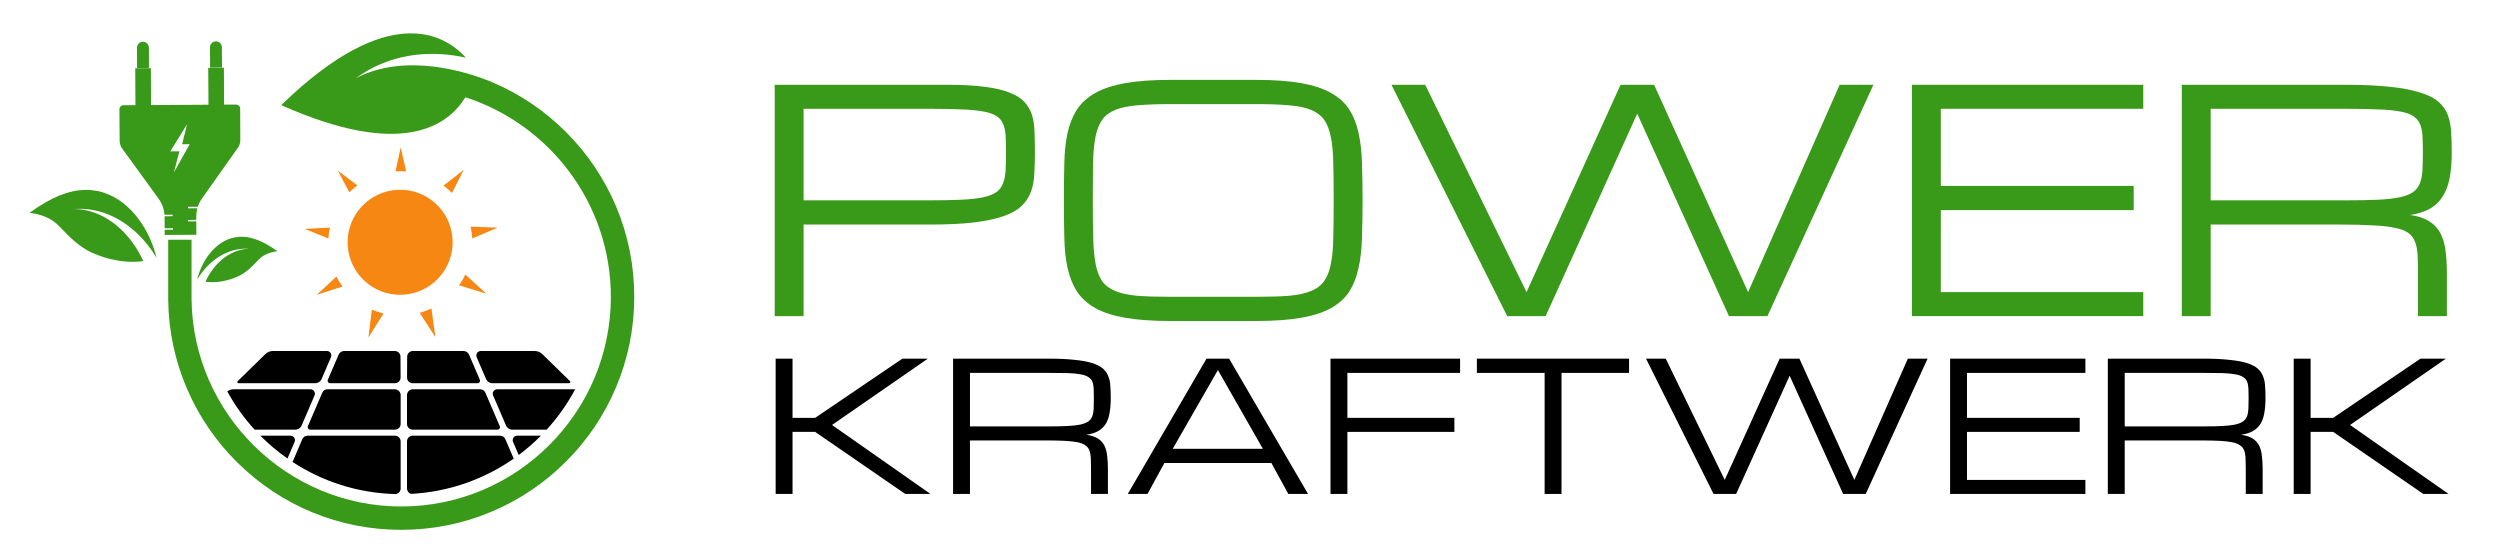
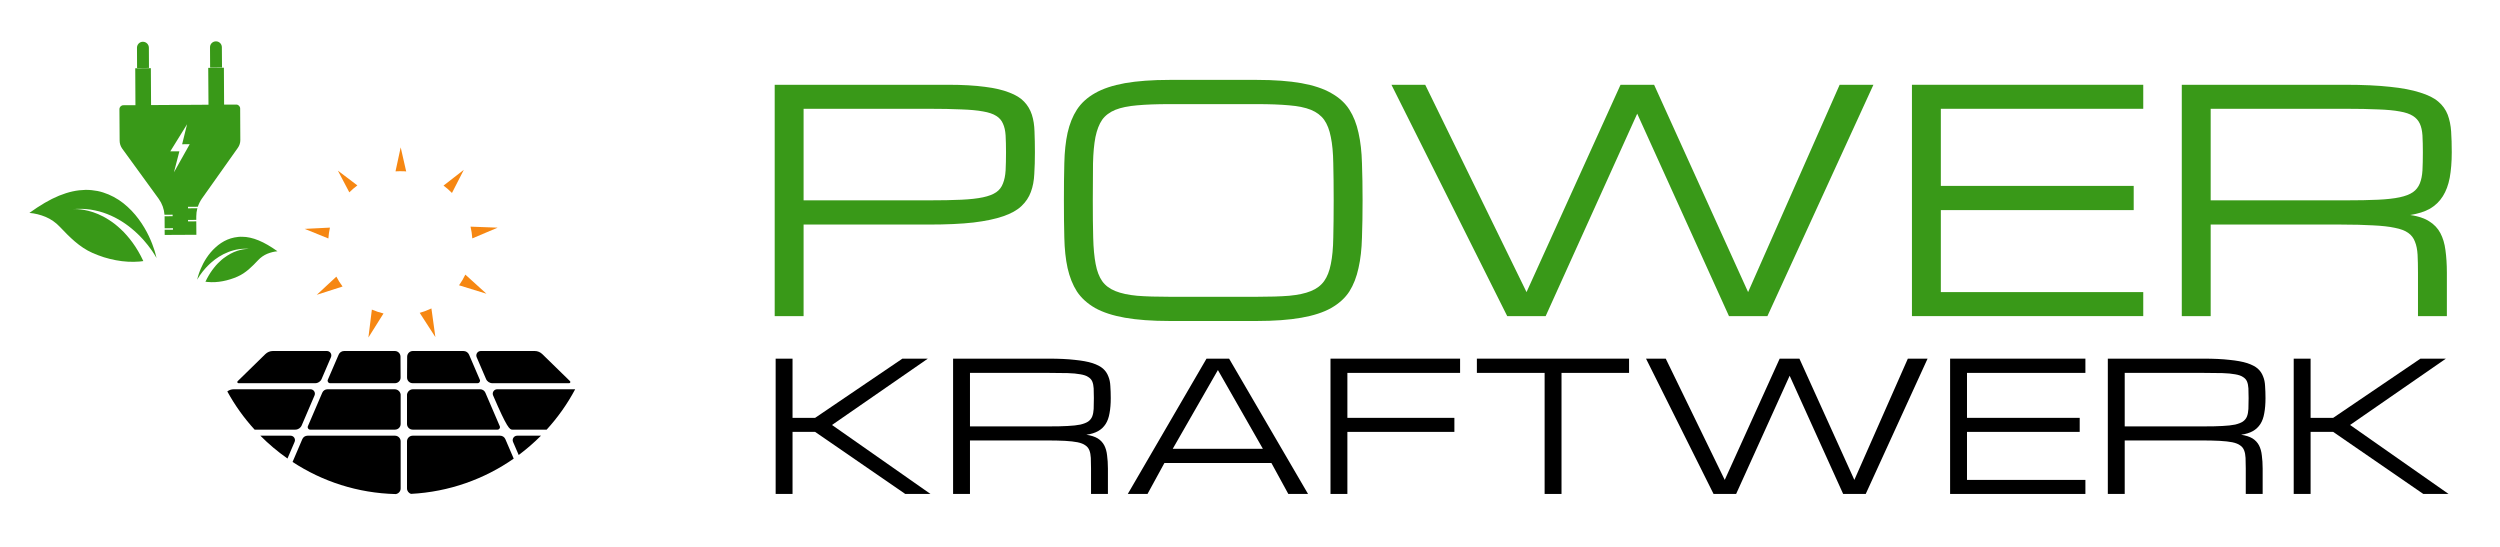
<svg xmlns="http://www.w3.org/2000/svg" version="1.0" preserveAspectRatio="xMidYMid meet" height="56" viewBox="0 0 192 42" zoomAndPan="magnify" width="256">
  <defs>
    <g />
    <clipPath id="b206f4f4d9">
      <path clip-rule="nonzero" d="M 2.234 14 L 13 14 L 13 21 L 2.234 21 Z M 2.234 14" />
    </clipPath>
    <clipPath id="e54b026f7f">
-       <path clip-rule="nonzero" d="M 12 2 L 49 2 L 49 40.957 L 12 40.957 Z M 12 2" />
-     </clipPath>
+       </clipPath>
  </defs>
  <g fill-opacity="1" fill="#399918">
    <g transform="translate(57.278, 24.277)">
      <g>
        <path d="M 2.219 -17.766 L 15.562 -17.766 C 16.664 -17.766 17.598 -17.711 18.359 -17.609 C 19.117 -17.516 19.742 -17.367 20.234 -17.172 C 20.734 -16.984 21.113 -16.75 21.375 -16.469 C 21.645 -16.188 21.844 -15.852 21.969 -15.469 C 22.094 -15.082 22.16 -14.648 22.172 -14.172 C 22.191 -13.691 22.203 -13.16 22.203 -12.578 C 22.203 -11.984 22.188 -11.43 22.156 -10.922 C 22.133 -10.41 22.047 -9.945 21.891 -9.531 C 21.742 -9.125 21.504 -8.766 21.172 -8.453 C 20.848 -8.141 20.383 -7.879 19.781 -7.672 C 19.176 -7.461 18.41 -7.301 17.484 -7.188 C 16.555 -7.082 15.41 -7.031 14.047 -7.031 L 4.438 -7.031 L 4.438 0 L 2.219 0 Z M 4.438 -8.891 L 14.047 -8.891 C 15.035 -8.891 15.867 -8.906 16.547 -8.938 C 17.223 -8.969 17.781 -9.031 18.219 -9.125 C 18.656 -9.219 18.992 -9.348 19.234 -9.516 C 19.473 -9.68 19.645 -9.906 19.75 -10.188 C 19.863 -10.469 19.93 -10.801 19.953 -11.188 C 19.973 -11.582 19.984 -12.047 19.984 -12.578 C 19.984 -13.078 19.973 -13.508 19.953 -13.875 C 19.93 -14.238 19.863 -14.539 19.75 -14.781 C 19.645 -15.031 19.473 -15.227 19.234 -15.375 C 18.992 -15.531 18.656 -15.645 18.219 -15.719 C 17.781 -15.801 17.223 -15.852 16.547 -15.875 C 15.867 -15.906 15.035 -15.922 14.047 -15.922 L 4.438 -15.922 Z M 4.438 -8.891" />
      </g>
    </g>
    <g transform="translate(80.224, 24.277)">
      <g>
        <path d="M 16.297 -18.141 C 17.648 -18.141 18.789 -18.055 19.719 -17.891 C 20.656 -17.723 21.422 -17.469 22.016 -17.125 C 22.617 -16.789 23.082 -16.367 23.406 -15.859 C 23.727 -15.359 23.961 -14.766 24.109 -14.078 C 24.266 -13.391 24.352 -12.613 24.375 -11.75 C 24.406 -10.883 24.422 -9.93 24.422 -8.891 C 24.422 -7.836 24.406 -6.879 24.375 -6.016 C 24.352 -5.148 24.266 -4.375 24.109 -3.688 C 23.961 -3 23.727 -2.398 23.406 -1.891 C 23.082 -1.391 22.617 -0.969 22.016 -0.625 C 21.422 -0.289 20.656 -0.039 19.719 0.125 C 18.789 0.289 17.648 0.375 16.297 0.375 L 9.609 0.375 C 8.254 0.375 7.109 0.289 6.172 0.125 C 5.242 -0.039 4.477 -0.289 3.875 -0.625 C 3.281 -0.969 2.816 -1.391 2.484 -1.891 C 2.16 -2.398 1.922 -3 1.766 -3.688 C 1.617 -4.375 1.535 -5.148 1.516 -6.016 C 1.492 -6.879 1.484 -7.836 1.484 -8.891 C 1.484 -9.93 1.492 -10.883 1.516 -11.75 C 1.535 -12.613 1.617 -13.391 1.766 -14.078 C 1.922 -14.766 2.16 -15.359 2.484 -15.859 C 2.816 -16.367 3.281 -16.789 3.875 -17.125 C 4.477 -17.469 5.242 -17.723 6.172 -17.891 C 7.109 -18.055 8.254 -18.141 9.609 -18.141 Z M 16.297 -1.484 C 17.273 -1.484 18.102 -1.508 18.781 -1.562 C 19.457 -1.625 20.016 -1.742 20.453 -1.922 C 20.891 -2.098 21.227 -2.352 21.469 -2.688 C 21.707 -3.02 21.879 -3.457 21.984 -4 C 22.098 -4.551 22.16 -5.223 22.172 -6.016 C 22.191 -6.816 22.203 -7.773 22.203 -8.891 C 22.203 -9.992 22.191 -10.941 22.172 -11.734 C 22.16 -12.535 22.098 -13.207 21.984 -13.75 C 21.879 -14.301 21.707 -14.742 21.469 -15.078 C 21.227 -15.41 20.891 -15.664 20.453 -15.844 C 20.016 -16.02 19.457 -16.133 18.781 -16.188 C 18.113 -16.25 17.285 -16.281 16.297 -16.281 L 9.609 -16.281 C 8.617 -16.281 7.785 -16.25 7.109 -16.188 C 6.441 -16.133 5.883 -16.02 5.438 -15.844 C 5 -15.664 4.66 -15.41 4.422 -15.078 C 4.191 -14.742 4.02 -14.301 3.906 -13.75 C 3.801 -13.207 3.738 -12.535 3.719 -11.734 C 3.707 -10.941 3.703 -9.992 3.703 -8.891 C 3.703 -7.773 3.711 -6.816 3.734 -6.016 C 3.754 -5.223 3.816 -4.551 3.922 -4 C 4.023 -3.457 4.191 -3.02 4.422 -2.688 C 4.66 -2.352 5 -2.098 5.438 -1.922 C 5.883 -1.742 6.441 -1.625 7.109 -1.562 C 7.785 -1.508 8.617 -1.484 9.609 -1.484 Z M 16.297 -1.484" />
      </g>
    </g>
    <g transform="translate(106.129, 24.277)">
      <g>
        <path d="M 18.328 -17.766 L 20.906 -17.766 L 28.125 -1.844 L 35.156 -17.766 L 37.75 -17.766 L 29.609 0 L 26.656 0 L 19.609 -15.547 L 12.578 0 L 9.625 0 L 0.734 -17.766 L 3.328 -17.766 L 11.109 -1.844 Z M 18.328 -17.766" />
      </g>
    </g>
    <g transform="translate(144.618, 24.277)">
      <g>
        <path d="M 2.219 0 L 2.219 -17.766 L 19.984 -17.766 L 19.984 -15.922 L 4.438 -15.922 L 4.438 -10 L 19.25 -10 L 19.25 -8.141 L 4.438 -8.141 L 4.438 -1.844 L 19.984 -1.844 L 19.984 0 Z M 2.219 0" />
      </g>
    </g>
    <g transform="translate(165.342, 24.277)">
      <g>
        <path d="M 22.578 0 L 20.359 0 L 20.359 -3.328 C 20.359 -3.867 20.348 -4.332 20.328 -4.719 C 20.305 -5.113 20.238 -5.445 20.125 -5.719 C 20.02 -6 19.848 -6.223 19.609 -6.391 C 19.367 -6.566 19.023 -6.695 18.578 -6.781 C 18.141 -6.875 17.582 -6.938 16.906 -6.969 C 16.238 -7.008 15.41 -7.031 14.422 -7.031 L 4.438 -7.031 L 4.438 0 L 2.219 0 L 2.219 -17.766 L 14.797 -17.766 C 16.148 -17.766 17.289 -17.711 18.219 -17.609 C 19.145 -17.516 19.91 -17.367 20.516 -17.172 C 21.129 -16.984 21.598 -16.75 21.922 -16.469 C 22.254 -16.188 22.492 -15.852 22.641 -15.469 C 22.785 -15.082 22.875 -14.648 22.906 -14.172 C 22.938 -13.691 22.953 -13.16 22.953 -12.578 C 22.953 -11.836 22.898 -11.188 22.797 -10.625 C 22.691 -10.07 22.516 -9.598 22.266 -9.203 C 22.016 -8.805 21.688 -8.488 21.281 -8.25 C 20.875 -8.02 20.363 -7.859 19.75 -7.766 C 20.363 -7.68 20.852 -7.52 21.219 -7.281 C 21.594 -7.051 21.879 -6.75 22.078 -6.375 C 22.273 -6.008 22.406 -5.57 22.469 -5.062 C 22.539 -4.551 22.578 -3.973 22.578 -3.328 Z M 4.438 -8.891 L 14.797 -8.891 C 15.785 -8.891 16.613 -8.906 17.281 -8.938 C 17.957 -8.969 18.516 -9.031 18.953 -9.125 C 19.391 -9.219 19.727 -9.348 19.969 -9.516 C 20.207 -9.68 20.383 -9.906 20.5 -10.188 C 20.613 -10.469 20.68 -10.801 20.703 -11.188 C 20.723 -11.582 20.734 -12.047 20.734 -12.578 C 20.734 -13.078 20.723 -13.508 20.703 -13.875 C 20.68 -14.238 20.613 -14.539 20.5 -14.781 C 20.383 -15.031 20.207 -15.227 19.969 -15.375 C 19.727 -15.531 19.391 -15.645 18.953 -15.719 C 18.516 -15.801 17.957 -15.852 17.281 -15.875 C 16.613 -15.906 15.785 -15.922 14.797 -15.922 L 4.438 -15.922 Z M 4.438 -8.891" />
      </g>
    </g>
  </g>
  <g fill-opacity="1" fill="#000000">
    <g transform="translate(58.273, 37.935)">
      <g>
        <path d="M 11.031 -10.391 L 12.984 -10.391 L 5.625 -5.297 L 13.188 0 L 11.25 0 L 4.328 -4.766 L 2.594 -4.766 L 2.594 0 L 1.297 0 L 1.297 -10.391 L 2.594 -10.391 L 2.594 -5.844 L 4.328 -5.844 Z M 11.031 -10.391" />
      </g>
    </g>
  </g>
  <g fill-opacity="1" fill="#000000">
    <g transform="translate(71.9, 37.935)">
      <g>
        <path d="M 13.188 0 L 11.891 0 L 11.891 -1.953 C 11.891 -2.266 11.883 -2.535 11.875 -2.766 C 11.863 -2.992 11.828 -3.188 11.766 -3.344 C 11.703 -3.508 11.598 -3.641 11.453 -3.734 C 11.316 -3.836 11.117 -3.914 10.859 -3.969 C 10.609 -4.02 10.285 -4.055 9.891 -4.078 C 9.492 -4.098 9.004 -4.109 8.422 -4.109 L 2.594 -4.109 L 2.594 0 L 1.297 0 L 1.297 -10.391 L 8.641 -10.391 C 9.43 -10.391 10.098 -10.359 10.641 -10.297 C 11.191 -10.242 11.645 -10.16 12 -10.047 C 12.352 -9.93 12.625 -9.789 12.812 -9.625 C 13 -9.457 13.133 -9.258 13.219 -9.031 C 13.312 -8.812 13.363 -8.562 13.375 -8.281 C 13.395 -8 13.406 -7.691 13.406 -7.359 C 13.406 -6.922 13.375 -6.535 13.312 -6.203 C 13.258 -5.879 13.16 -5.602 13.016 -5.375 C 12.867 -5.145 12.676 -4.961 12.438 -4.828 C 12.195 -4.691 11.895 -4.598 11.531 -4.547 C 11.895 -4.492 12.188 -4.398 12.406 -4.266 C 12.625 -4.129 12.789 -3.953 12.906 -3.734 C 13.02 -3.516 13.094 -3.254 13.125 -2.953 C 13.164 -2.66 13.188 -2.328 13.188 -1.953 Z M 2.594 -5.188 L 8.641 -5.188 C 9.223 -5.188 9.707 -5.195 10.094 -5.219 C 10.488 -5.238 10.816 -5.273 11.078 -5.328 C 11.336 -5.391 11.535 -5.469 11.672 -5.562 C 11.816 -5.664 11.922 -5.797 11.984 -5.953 C 12.047 -6.117 12.082 -6.312 12.094 -6.531 C 12.102 -6.758 12.109 -7.035 12.109 -7.359 C 12.109 -7.648 12.102 -7.898 12.094 -8.109 C 12.082 -8.316 12.047 -8.492 11.984 -8.641 C 11.922 -8.785 11.816 -8.898 11.672 -8.984 C 11.535 -9.078 11.336 -9.145 11.078 -9.188 C 10.816 -9.238 10.488 -9.27 10.094 -9.281 C 9.707 -9.289 9.223 -9.297 8.641 -9.297 L 2.594 -9.297 Z M 2.594 -5.188" />
      </g>
    </g>
  </g>
  <g fill-opacity="1" fill="#000000">
    <g transform="translate(86.176, 37.935)">
      <g>
        <path d="M 11.469 -2.375 L 3.25 -2.375 L 1.953 0 L 0.438 0 L 6.484 -10.391 L 8.219 -10.391 L 14.281 0 L 12.766 0 Z M 10.812 -3.469 L 7.359 -9.516 L 3.891 -3.469 Z M 10.812 -3.469" />
      </g>
    </g>
  </g>
  <g fill-opacity="1" fill="#000000">
    <g transform="translate(100.885, 37.935)">
      <g>
        <path d="M 1.297 0 L 1.297 -10.391 L 11.25 -10.391 L 11.25 -9.297 L 2.594 -9.297 L 2.594 -5.844 L 10.812 -5.844 L 10.812 -4.766 L 2.594 -4.766 L 2.594 0 Z M 1.297 0" />
      </g>
    </g>
  </g>
  <g fill-opacity="1" fill="#000000">
    <g transform="translate(112.565, 37.935)">
      <g>
        <path d="M 12.547 -10.391 L 12.547 -9.297 L 7.359 -9.297 L 7.359 0 L 6.062 0 L 6.062 -9.297 L 0.859 -9.297 L 0.859 -10.391 Z M 12.547 -10.391" />
      </g>
    </g>
  </g>
  <g fill-opacity="1" fill="#000000">
    <g transform="translate(125.976, 37.935)">
      <g>
        <path d="M 10.703 -10.391 L 12.219 -10.391 L 16.438 -1.078 L 20.547 -10.391 L 22.062 -10.391 L 17.312 0 L 15.578 0 L 11.469 -9.078 L 7.359 0 L 5.625 0 L 0.438 -10.391 L 1.953 -10.391 L 6.484 -1.078 Z M 10.703 -10.391" />
      </g>
    </g>
  </g>
  <g fill-opacity="1" fill="#000000">
    <g transform="translate(148.471, 37.935)">
      <g>
        <path d="M 1.297 0 L 1.297 -10.391 L 11.688 -10.391 L 11.688 -9.297 L 2.594 -9.297 L 2.594 -5.844 L 11.25 -5.844 L 11.25 -4.766 L 2.594 -4.766 L 2.594 -1.078 L 11.688 -1.078 L 11.688 0 Z M 1.297 0" />
      </g>
    </g>
  </g>
  <g fill-opacity="1" fill="#000000">
    <g transform="translate(160.584, 37.935)">
      <g>
        <path d="M 13.188 0 L 11.891 0 L 11.891 -1.953 C 11.891 -2.266 11.883 -2.535 11.875 -2.766 C 11.863 -2.992 11.828 -3.188 11.766 -3.344 C 11.703 -3.508 11.598 -3.641 11.453 -3.734 C 11.316 -3.836 11.117 -3.914 10.859 -3.969 C 10.609 -4.02 10.285 -4.055 9.891 -4.078 C 9.492 -4.098 9.004 -4.109 8.422 -4.109 L 2.594 -4.109 L 2.594 0 L 1.297 0 L 1.297 -10.391 L 8.641 -10.391 C 9.43 -10.391 10.098 -10.359 10.641 -10.297 C 11.191 -10.242 11.645 -10.16 12 -10.047 C 12.352 -9.93 12.625 -9.789 12.812 -9.625 C 13 -9.457 13.133 -9.258 13.219 -9.031 C 13.312 -8.812 13.363 -8.562 13.375 -8.281 C 13.395 -8 13.406 -7.691 13.406 -7.359 C 13.406 -6.922 13.375 -6.535 13.312 -6.203 C 13.258 -5.879 13.16 -5.602 13.016 -5.375 C 12.867 -5.145 12.676 -4.961 12.438 -4.828 C 12.195 -4.691 11.895 -4.598 11.531 -4.547 C 11.895 -4.492 12.188 -4.398 12.406 -4.266 C 12.625 -4.129 12.789 -3.953 12.906 -3.734 C 13.02 -3.516 13.094 -3.254 13.125 -2.953 C 13.164 -2.66 13.188 -2.328 13.188 -1.953 Z M 2.594 -5.188 L 8.641 -5.188 C 9.223 -5.188 9.707 -5.195 10.094 -5.219 C 10.488 -5.238 10.816 -5.273 11.078 -5.328 C 11.336 -5.391 11.535 -5.469 11.672 -5.562 C 11.816 -5.664 11.922 -5.797 11.984 -5.953 C 12.047 -6.117 12.082 -6.312 12.094 -6.531 C 12.102 -6.758 12.109 -7.035 12.109 -7.359 C 12.109 -7.648 12.102 -7.898 12.094 -8.109 C 12.082 -8.316 12.047 -8.492 11.984 -8.641 C 11.922 -8.785 11.816 -8.898 11.672 -8.984 C 11.535 -9.078 11.336 -9.145 11.078 -9.188 C 10.816 -9.238 10.488 -9.27 10.094 -9.281 C 9.707 -9.289 9.223 -9.297 8.641 -9.297 L 2.594 -9.297 Z M 2.594 -5.188" />
      </g>
    </g>
  </g>
  <g fill-opacity="1" fill="#000000">
    <g transform="translate(174.86, 37.935)">
      <g>
        <path d="M 11.031 -10.391 L 12.984 -10.391 L 5.625 -5.297 L 13.188 0 L 11.25 0 L 4.328 -4.766 L 2.594 -4.766 L 2.594 0 L 1.297 0 L 1.297 -10.391 L 2.594 -10.391 L 2.594 -5.844 L 4.328 -5.844 Z M 11.031 -10.391" />
      </g>
    </g>
  </g>
  <g clip-path="url(#b206f4f4d9)">
    <path fill-rule="nonzero" fill-opacity="1" d="M 12.02 19.816 C 12.02 19.816 12.012 19.797 11.992 19.766 C 11.977 19.734 11.949 19.691 11.914 19.633 C 11.879 19.574 11.832 19.5 11.781 19.422 C 11.754 19.379 11.727 19.336 11.695 19.289 C 11.664 19.246 11.629 19.199 11.594 19.148 C 11.523 19.047 11.441 18.941 11.355 18.828 C 11.266 18.715 11.164 18.594 11.059 18.473 C 11.031 18.441 11.004 18.41 10.977 18.379 C 10.949 18.352 10.922 18.32 10.891 18.289 C 10.832 18.227 10.773 18.164 10.711 18.098 C 10.648 18.035 10.586 17.973 10.516 17.91 C 10.449 17.848 10.379 17.785 10.309 17.723 C 9.742 17.219 9.035 16.75 8.23 16.438 C 8.129 16.398 8.027 16.363 7.926 16.328 C 7.824 16.293 7.719 16.262 7.613 16.234 C 7.402 16.18 7.184 16.133 6.965 16.098 C 6.742 16.066 6.52 16.047 6.289 16.039 C 6.176 16.035 6.062 16.035 5.949 16.039 C 5.832 16.043 5.715 16.051 5.598 16.062 C 5.586 16.062 5.582 16.062 5.582 16.062 L 5.598 16.062 C 5.656 16.059 5.875 16.043 6.207 16.086 C 6.375 16.105 6.574 16.137 6.797 16.195 C 7.016 16.25 7.266 16.328 7.527 16.441 C 7.66 16.5 7.797 16.562 7.941 16.637 C 8.082 16.711 8.223 16.797 8.371 16.891 C 8.52 16.984 8.668 17.09 8.82 17.207 C 8.895 17.266 8.973 17.328 9.047 17.395 C 9.125 17.461 9.199 17.527 9.277 17.602 C 9.434 17.742 9.582 17.902 9.734 18.074 C 9.812 18.16 9.887 18.25 9.961 18.344 C 10.035 18.438 10.113 18.535 10.184 18.637 C 10.477 19.039 10.758 19.512 11.008 20.051 C 10.914 20.066 10.824 20.078 10.73 20.086 C 10.129 20.137 9.508 20.102 8.895 19.984 C 8.594 19.926 8.285 19.852 7.984 19.758 C 7.836 19.711 7.688 19.656 7.539 19.602 C 7.391 19.547 7.242 19.488 7.098 19.422 C 6.098 18.98 5.332 18.195 4.605 17.43 C 4.293 17.094 3.898 16.82 3.5 16.656 C 3.098 16.492 2.676 16.383 2.258 16.352 C 3.07 15.766 3.824 15.32 4.539 15.027 C 4.895 14.883 5.242 14.773 5.578 14.699 C 5.918 14.625 6.242 14.59 6.562 14.582 C 6.719 14.582 6.879 14.586 7.031 14.602 C 7.184 14.617 7.336 14.641 7.484 14.668 C 7.781 14.727 8.062 14.82 8.336 14.934 C 8.879 15.164 9.375 15.492 9.797 15.883 C 10.652 16.656 11.234 17.652 11.57 18.441 C 11.613 18.543 11.652 18.637 11.688 18.73 C 11.723 18.82 11.754 18.91 11.781 18.992 C 11.812 19.074 11.84 19.152 11.863 19.227 C 11.887 19.297 11.902 19.367 11.922 19.426 C 11.957 19.551 11.98 19.645 11.996 19.711 C 12.012 19.777 12.02 19.816 12.02 19.816" fill="#399918" />
  </g>
  <path fill-rule="nonzero" fill-opacity="1" d="M 15.141 21.488 C 15.141 21.488 15.145 21.477 15.156 21.457 C 15.168 21.438 15.188 21.41 15.207 21.371 C 15.23 21.336 15.258 21.289 15.293 21.238 C 15.309 21.211 15.324 21.184 15.344 21.156 C 15.367 21.129 15.387 21.098 15.41 21.066 C 15.453 21.004 15.504 20.934 15.559 20.863 C 15.617 20.793 15.68 20.715 15.746 20.641 C 15.766 20.621 15.781 20.602 15.797 20.582 C 15.816 20.562 15.836 20.543 15.852 20.523 C 15.891 20.484 15.93 20.445 15.969 20.402 C 16.008 20.363 16.047 20.324 16.09 20.285 C 16.133 20.246 16.176 20.203 16.223 20.164 C 16.578 19.848 17.027 19.551 17.535 19.355 C 17.598 19.328 17.66 19.305 17.727 19.285 C 17.793 19.262 17.855 19.242 17.926 19.227 C 18.059 19.191 18.195 19.16 18.332 19.141 C 18.473 19.121 18.617 19.105 18.758 19.102 C 18.832 19.102 18.902 19.102 18.977 19.102 C 19.051 19.105 19.125 19.109 19.199 19.117 L 19.207 19.117 L 19.199 19.117 C 19.16 19.113 19.023 19.105 18.812 19.133 C 18.707 19.145 18.582 19.164 18.441 19.199 C 18.301 19.238 18.145 19.285 17.977 19.355 C 17.895 19.395 17.809 19.434 17.719 19.48 C 17.629 19.527 17.539 19.582 17.445 19.641 C 17.352 19.699 17.258 19.766 17.16 19.84 C 17.113 19.879 17.066 19.918 17.016 19.957 C 16.969 20 16.922 20.043 16.875 20.09 C 16.773 20.18 16.68 20.277 16.582 20.387 C 16.535 20.441 16.488 20.5 16.441 20.559 C 16.395 20.617 16.348 20.68 16.301 20.742 C 16.113 21 15.938 21.297 15.777 21.637 C 15.836 21.645 15.898 21.652 15.957 21.656 C 16.336 21.691 16.727 21.668 17.113 21.594 C 17.305 21.559 17.5 21.508 17.688 21.449 C 17.785 21.422 17.875 21.387 17.973 21.352 C 18.066 21.316 18.156 21.281 18.25 21.238 C 18.883 20.961 19.367 20.465 19.824 19.98 C 20.023 19.766 20.27 19.598 20.523 19.492 C 20.773 19.391 21.043 19.32 21.309 19.297 C 20.793 18.93 20.316 18.648 19.867 18.465 C 19.641 18.371 19.422 18.301 19.207 18.254 C 18.996 18.207 18.789 18.184 18.59 18.184 C 18.488 18.18 18.387 18.184 18.293 18.195 C 18.195 18.203 18.098 18.219 18.004 18.238 C 17.816 18.273 17.641 18.332 17.465 18.402 C 17.125 18.547 16.812 18.758 16.547 19.004 C 16.004 19.492 15.637 20.121 15.426 20.621 C 15.398 20.684 15.375 20.742 15.352 20.801 C 15.328 20.859 15.309 20.914 15.289 20.969 C 15.273 21.02 15.254 21.07 15.242 21.113 C 15.227 21.16 15.215 21.203 15.203 21.242 C 15.18 21.32 15.164 21.383 15.156 21.422 C 15.145 21.465 15.141 21.488 15.141 21.488" fill="#399918" />
  <path fill-rule="nonzero" fill-opacity="1" d="M 10.973 3.207 C 10.723 3.207 10.52 3.414 10.52 3.664 L 10.527 5.223 L 11.441 5.219 L 11.434 3.66 C 11.43 3.41 11.227 3.207 10.973 3.207 Z M 16.582 3.176 C 16.328 3.176 16.125 3.383 16.129 3.633 L 16.137 5.191 L 17.051 5.188 L 17.039 3.629 C 17.039 3.375 16.832 3.172 16.582 3.176" fill="#399918" />
  <path fill-rule="nonzero" fill-opacity="1" d="M 13.359 13.234 L 13.777 11.621 L 13.078 11.625 L 14.367 9.543 L 13.988 11.078 L 14.57 11.074 Z M 18.445 8.332 C 18.441 8.164 18.309 8.031 18.141 8.031 L 17.211 8.035 L 17.195 5.203 L 15.992 5.211 L 16.012 8.043 L 11.602 8.07 L 11.586 5.238 L 10.387 5.242 L 10.402 8.078 L 9.473 8.082 C 9.305 8.082 9.172 8.219 9.172 8.387 L 9.188 10.805 C 9.188 11.02 9.258 11.234 9.383 11.41 L 12.191 15.273 C 12.449 15.633 12.602 16.055 12.633 16.492 L 13.258 16.488 L 13.258 16.605 L 12.637 16.609 C 12.637 16.617 12.641 16.629 12.641 16.641 L 12.645 17.531 L 13.285 17.527 L 13.285 17.641 L 12.645 17.645 L 12.648 18.043 L 15.082 18.031 L 15.074 17 L 14.441 17.004 L 14.441 16.891 L 15.074 16.887 L 15.074 16.625 C 15.074 16.41 15.102 16.199 15.156 15.992 L 14.438 16 L 14.438 15.883 L 15.191 15.879 C 15.266 15.66 15.371 15.449 15.504 15.254 L 18.266 11.355 C 18.391 11.18 18.461 10.965 18.457 10.75 L 18.445 8.332" fill="#399918" />
  <path fill-rule="nonzero" fill-opacity="1" d="M 36.273 18.309 L 38.219 17.484 L 36.137 17.406 C 36.207 17.699 36.25 18 36.273 18.309" fill="#f68712" />
  <path fill-rule="nonzero" fill-opacity="1" d="M 35.254 21.91 L 37.359 22.559 L 35.738 21.09 C 35.602 21.379 35.438 21.652 35.254 21.91" fill="#f68712" />
  <path fill-rule="nonzero" fill-opacity="1" d="M 29.453 24.074 C 29.145 24 28.848 23.902 28.559 23.777 L 28.293 25.922 L 29.453 24.074" fill="#f68712" />
  <path fill-rule="nonzero" fill-opacity="1" d="M 32.234 24.027 L 33.438 25.891 L 33.133 23.688 C 32.848 23.824 32.543 23.938 32.234 24.027" fill="#f68712" />
  <path fill-rule="nonzero" fill-opacity="1" d="M 31.062 13.156 C 31.109 13.16 31.152 13.164 31.195 13.168 L 30.773 11.316 L 30.375 13.16 C 30.602 13.145 30.832 13.145 31.062 13.156" fill="#f68712" />
  <path fill-rule="nonzero" fill-opacity="1" d="M 34.711 14.82 L 35.621 13.043 L 34.062 14.254 C 34.293 14.426 34.512 14.613 34.711 14.82" fill="#f68712" />
  <path fill-rule="nonzero" fill-opacity="1" d="M 25.34 17.48 L 23.402 17.578 L 25.219 18.316 C 25.238 18.031 25.281 17.75 25.34 17.48" fill="#f68712" />
  <path fill-rule="nonzero" fill-opacity="1" d="M 25.832 21.246 L 24.328 22.641 L 26.309 22.004 C 26.129 21.766 25.969 21.512 25.832 21.246" fill="#f68712" />
  <path fill-rule="nonzero" fill-opacity="1" d="M 27.445 14.238 L 25.949 13.105 L 26.828 14.773 C 27.023 14.578 27.227 14.402 27.445 14.238" fill="#f68712" />
-   <path fill-rule="nonzero" fill-opacity="1" d="M 34.758 18.836 C 34.758 18.801 34.762 18.762 34.762 18.723 C 34.828 16.547 33.148 14.703 30.961 14.578 C 28.738 14.453 26.832 16.152 26.703 18.375 C 26.594 20.266 27.805 21.926 29.535 22.461 C 29.844 22.555 30.164 22.613 30.5 22.633 C 32.723 22.762 34.629 21.062 34.758 18.836" fill="#f68712" />
  <path fill-rule="nonzero" fill-opacity="1" d="M 22.312 33.461 L 19.996 33.461 C 20.633 34.105 21.332 34.691 22.078 35.215 L 22.625 33.938 C 22.723 33.711 22.559 33.461 22.312 33.461" fill="#000000" />
  <path fill-rule="nonzero" fill-opacity="1" d="M 23.168 32.676 L 24.156 30.371 C 24.254 30.145 24.09 29.895 23.844 29.895 L 17.953 29.895 C 17.773 29.895 17.598 29.953 17.457 30.062 C 18.039 31.125 18.742 32.109 19.555 32.996 L 22.68 32.996 C 22.891 32.996 23.082 32.871 23.168 32.676" fill="#000000" />
  <path fill-rule="nonzero" fill-opacity="1" d="M 30.77 37.512 L 30.77 33.895 C 30.77 33.656 30.574 33.461 30.336 33.461 L 23.621 33.461 C 23.445 33.461 23.289 33.562 23.219 33.723 L 22.469 35.477 C 24.754 36.977 27.473 37.875 30.395 37.945 C 30.605 37.914 30.77 37.734 30.77 37.512" fill="#000000" />
  <path fill-rule="nonzero" fill-opacity="1" d="M 30.305 29.895 L 25.152 29.895 C 24.98 29.895 24.82 29.996 24.75 30.16 L 23.645 32.734 C 23.594 32.859 23.684 32.996 23.82 32.996 L 30.336 32.996 C 30.574 32.996 30.77 32.801 30.77 32.562 L 30.77 30.297 C 30.738 30.066 30.543 29.895 30.305 29.895" fill="#000000" />
  <path fill-rule="nonzero" fill-opacity="1" d="M 24.699 29.109 L 25.418 27.434 C 25.516 27.207 25.352 26.957 25.105 26.957 L 20.961 26.957 C 20.742 26.957 20.535 27.043 20.379 27.195 L 18.254 29.273 C 18.191 29.332 18.234 29.43 18.316 29.43 L 24.211 29.43 C 24.422 29.43 24.613 29.305 24.699 29.109" fill="#000000" />
  <path fill-rule="nonzero" fill-opacity="1" d="M 25.352 29.43 L 30.332 29.43 C 30.574 29.43 30.77 29.234 30.766 28.992 L 30.758 27.391 C 30.758 27.152 30.562 26.957 30.324 26.957 L 26.434 26.957 C 26.246 26.957 26.078 27.066 26.008 27.238 L 25.176 29.168 C 25.125 29.293 25.215 29.43 25.352 29.43" fill="#000000" />
  <path fill-rule="nonzero" fill-opacity="1" d="M 37.277 30.16 C 37.207 29.996 37.051 29.895 36.875 29.895 L 31.723 29.895 C 31.484 29.895 31.293 30.066 31.258 30.297 L 31.258 32.562 C 31.258 32.801 31.453 32.996 31.695 32.996 L 38.211 32.996 C 38.344 32.996 38.438 32.859 38.383 32.734 L 37.277 30.16" fill="#000000" />
  <path fill-rule="nonzero" fill-opacity="1" d="M 41.547 33.461 L 39.719 33.461 C 39.473 33.461 39.305 33.711 39.402 33.938 L 39.836 34.945 C 40.441 34.492 41.016 33.996 41.547 33.461" fill="#000000" />
  <path fill-rule="nonzero" fill-opacity="1" d="M 38.406 33.461 L 31.695 33.461 C 31.453 33.461 31.258 33.656 31.258 33.895 L 31.258 37.512 C 31.258 37.707 31.387 37.871 31.562 37.93 C 34.488 37.777 37.195 36.797 39.453 35.223 L 38.809 33.723 C 38.738 33.562 38.582 33.461 38.406 33.461" fill="#000000" />
  <path fill-rule="nonzero" fill-opacity="1" d="M 31.695 29.43 L 36.676 29.43 C 36.812 29.43 36.906 29.293 36.852 29.168 L 36.023 27.238 C 35.949 27.066 35.781 26.957 35.594 26.957 L 31.707 26.957 C 31.465 26.957 31.273 27.152 31.27 27.391 L 31.262 28.992 C 31.258 29.234 31.453 29.43 31.695 29.43" fill="#000000" />
  <path fill-rule="nonzero" fill-opacity="1" d="M 37.328 29.109 C 37.414 29.305 37.605 29.43 37.816 29.43 L 43.711 29.43 C 43.793 29.43 43.836 29.332 43.777 29.273 L 41.648 27.195 C 41.492 27.043 41.285 26.957 41.07 26.957 L 36.922 26.957 C 36.68 26.957 36.512 27.207 36.609 27.434 L 37.328 29.109" fill="#000000" />
-   <path fill-rule="nonzero" fill-opacity="1" d="M 38.184 29.895 C 37.941 29.895 37.773 30.145 37.871 30.371 L 38.863 32.676 C 38.945 32.871 39.137 32.996 39.348 32.996 L 41.984 32.996 C 42.836 32.062 43.574 31.023 44.172 29.898 C 44.141 29.895 44.105 29.895 44.074 29.895 L 38.184 29.895" fill="#000000" />
+   <path fill-rule="nonzero" fill-opacity="1" d="M 38.184 29.895 C 37.941 29.895 37.773 30.145 37.871 30.371 C 38.945 32.871 39.137 32.996 39.348 32.996 L 41.984 32.996 C 42.836 32.062 43.574 31.023 44.172 29.898 C 44.141 29.895 44.105 29.895 44.074 29.895 L 38.184 29.895" fill="#000000" />
  <g clip-path="url(#e54b026f7f)">
    <path fill-rule="nonzero" fill-opacity="1" d="M 47.309 15.84 C 46.41 13.715 45.125 11.801 43.488 10.16 C 41.848 8.516 39.941 7.223 37.816 6.32 C 37.738 6.285 37.66 6.254 37.582 6.223 C 35.891 5.547 31.164 4.004 27.328 6.004 C 27.328 6.004 27.465 5.91 27.707 5.746 C 27.828 5.66 27.984 5.574 28.156 5.465 C 28.242 5.41 28.344 5.363 28.441 5.305 C 28.547 5.254 28.648 5.191 28.766 5.137 C 28.879 5.086 29 5.027 29.125 4.969 C 29.25 4.914 29.383 4.863 29.516 4.809 C 29.789 4.703 30.082 4.602 30.391 4.516 C 30.699 4.43 31.023 4.355 31.359 4.297 C 31.523 4.262 31.695 4.246 31.863 4.219 C 32.035 4.199 32.207 4.184 32.379 4.168 C 32.723 4.145 33.07 4.133 33.41 4.141 C 33.754 4.145 34.09 4.172 34.414 4.203 C 34.738 4.242 35.055 4.281 35.348 4.34 C 35.496 4.367 35.645 4.398 35.781 4.43 C 34.207 2.688 29.906 0 21.598 8.074 C 30.898 12.223 34.426 9.633 35.742 7.469 C 42.215 9.559 46.914 15.645 46.914 22.797 C 46.914 31.672 39.691 38.898 30.812 38.898 C 22.043 38.898 14.82 31.766 14.711 23 L 14.711 18.414 L 12.918 18.414 L 12.918 23.016 C 12.945 25.406 13.438 27.727 14.383 29.906 C 15.297 32.012 16.59 33.902 18.23 35.523 C 21.602 38.855 26.07 40.691 30.812 40.691 C 33.23 40.691 35.574 40.219 37.781 39.285 C 39.91 38.383 41.824 37.094 43.469 35.449 C 45.113 33.809 46.402 31.895 47.305 29.762 C 48.238 27.555 48.711 25.211 48.711 22.797 C 48.711 20.383 48.238 18.043 47.309 15.84" fill="#399918" />
  </g>
</svg>